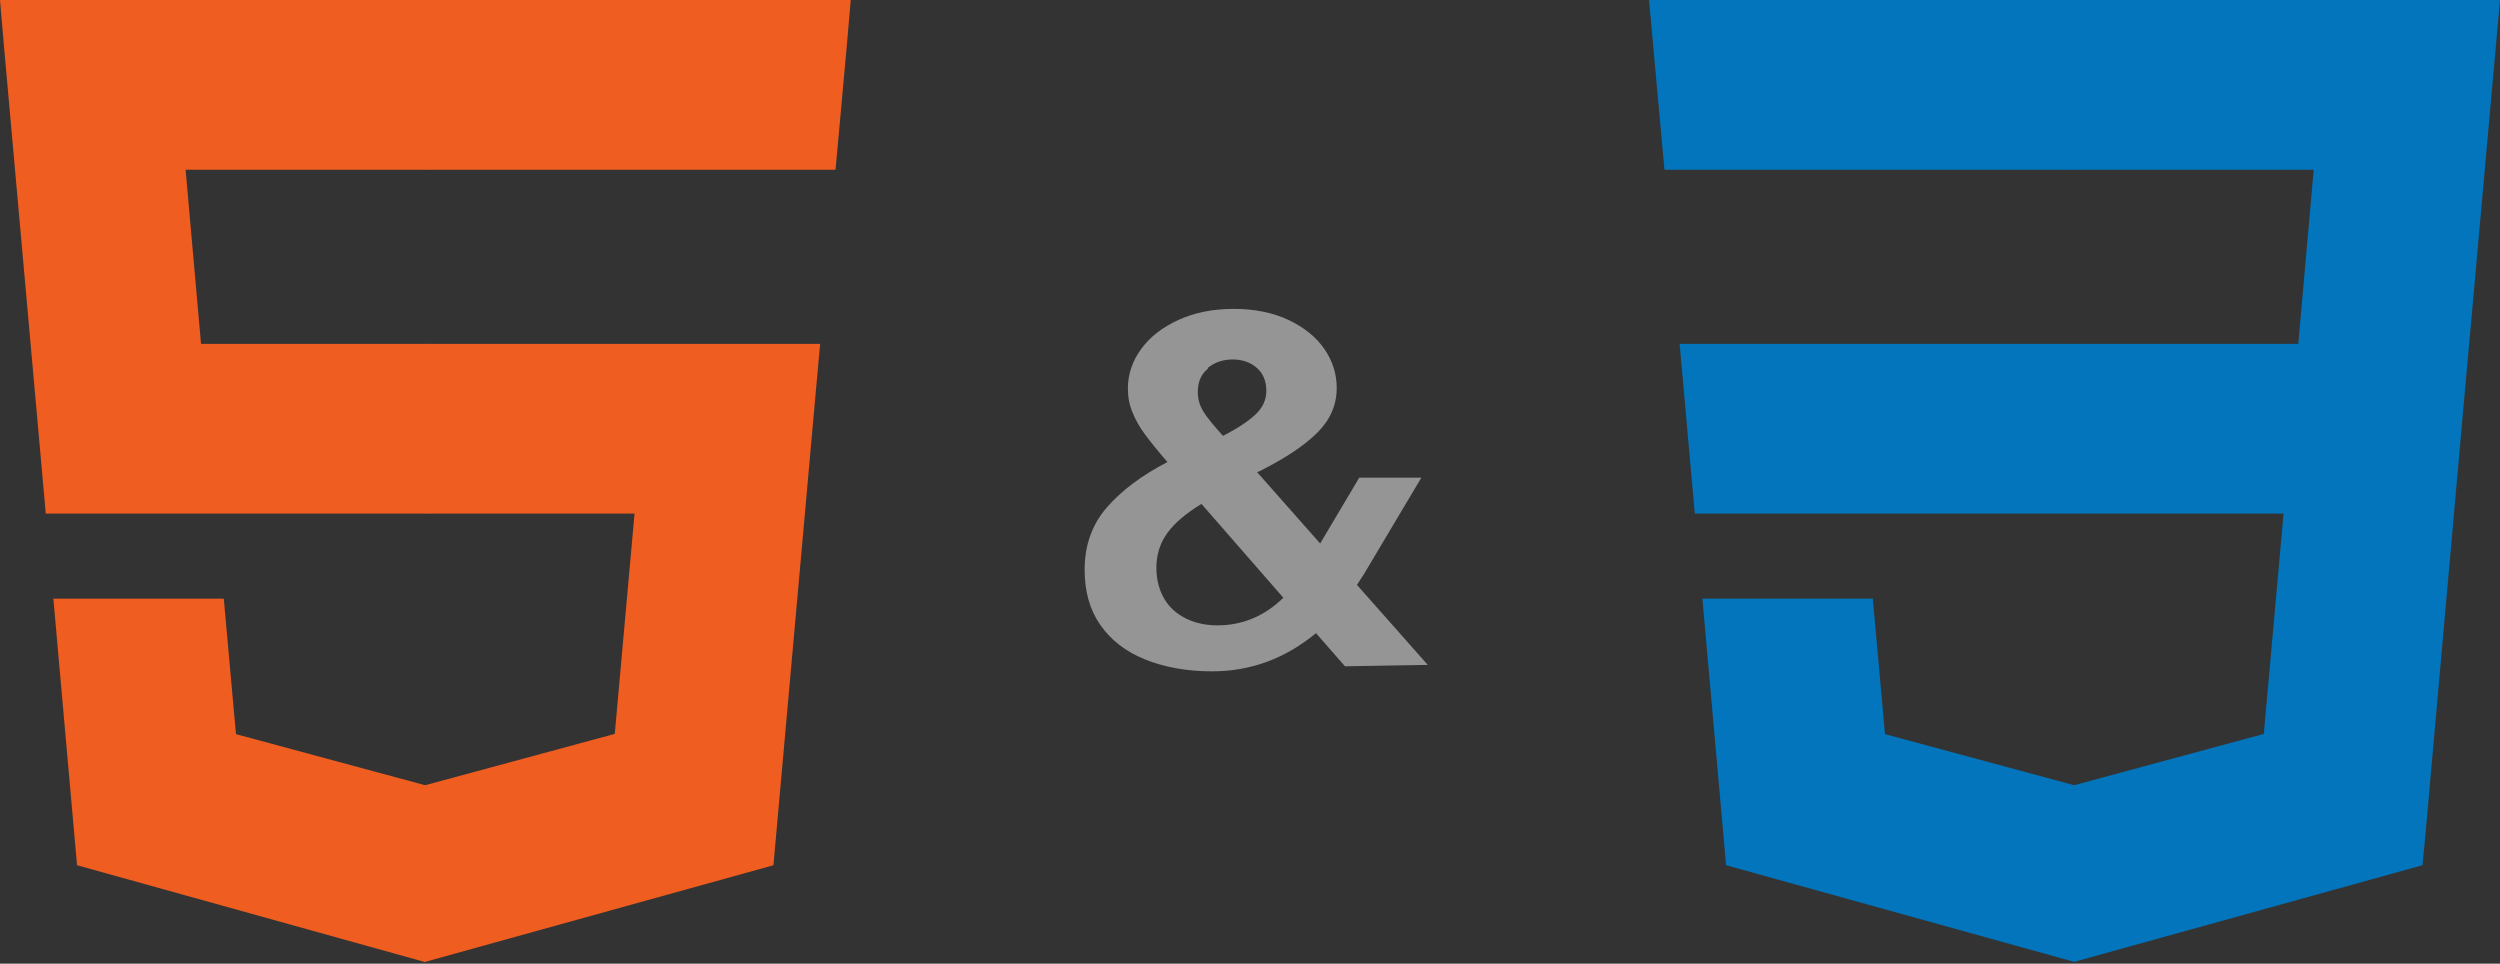
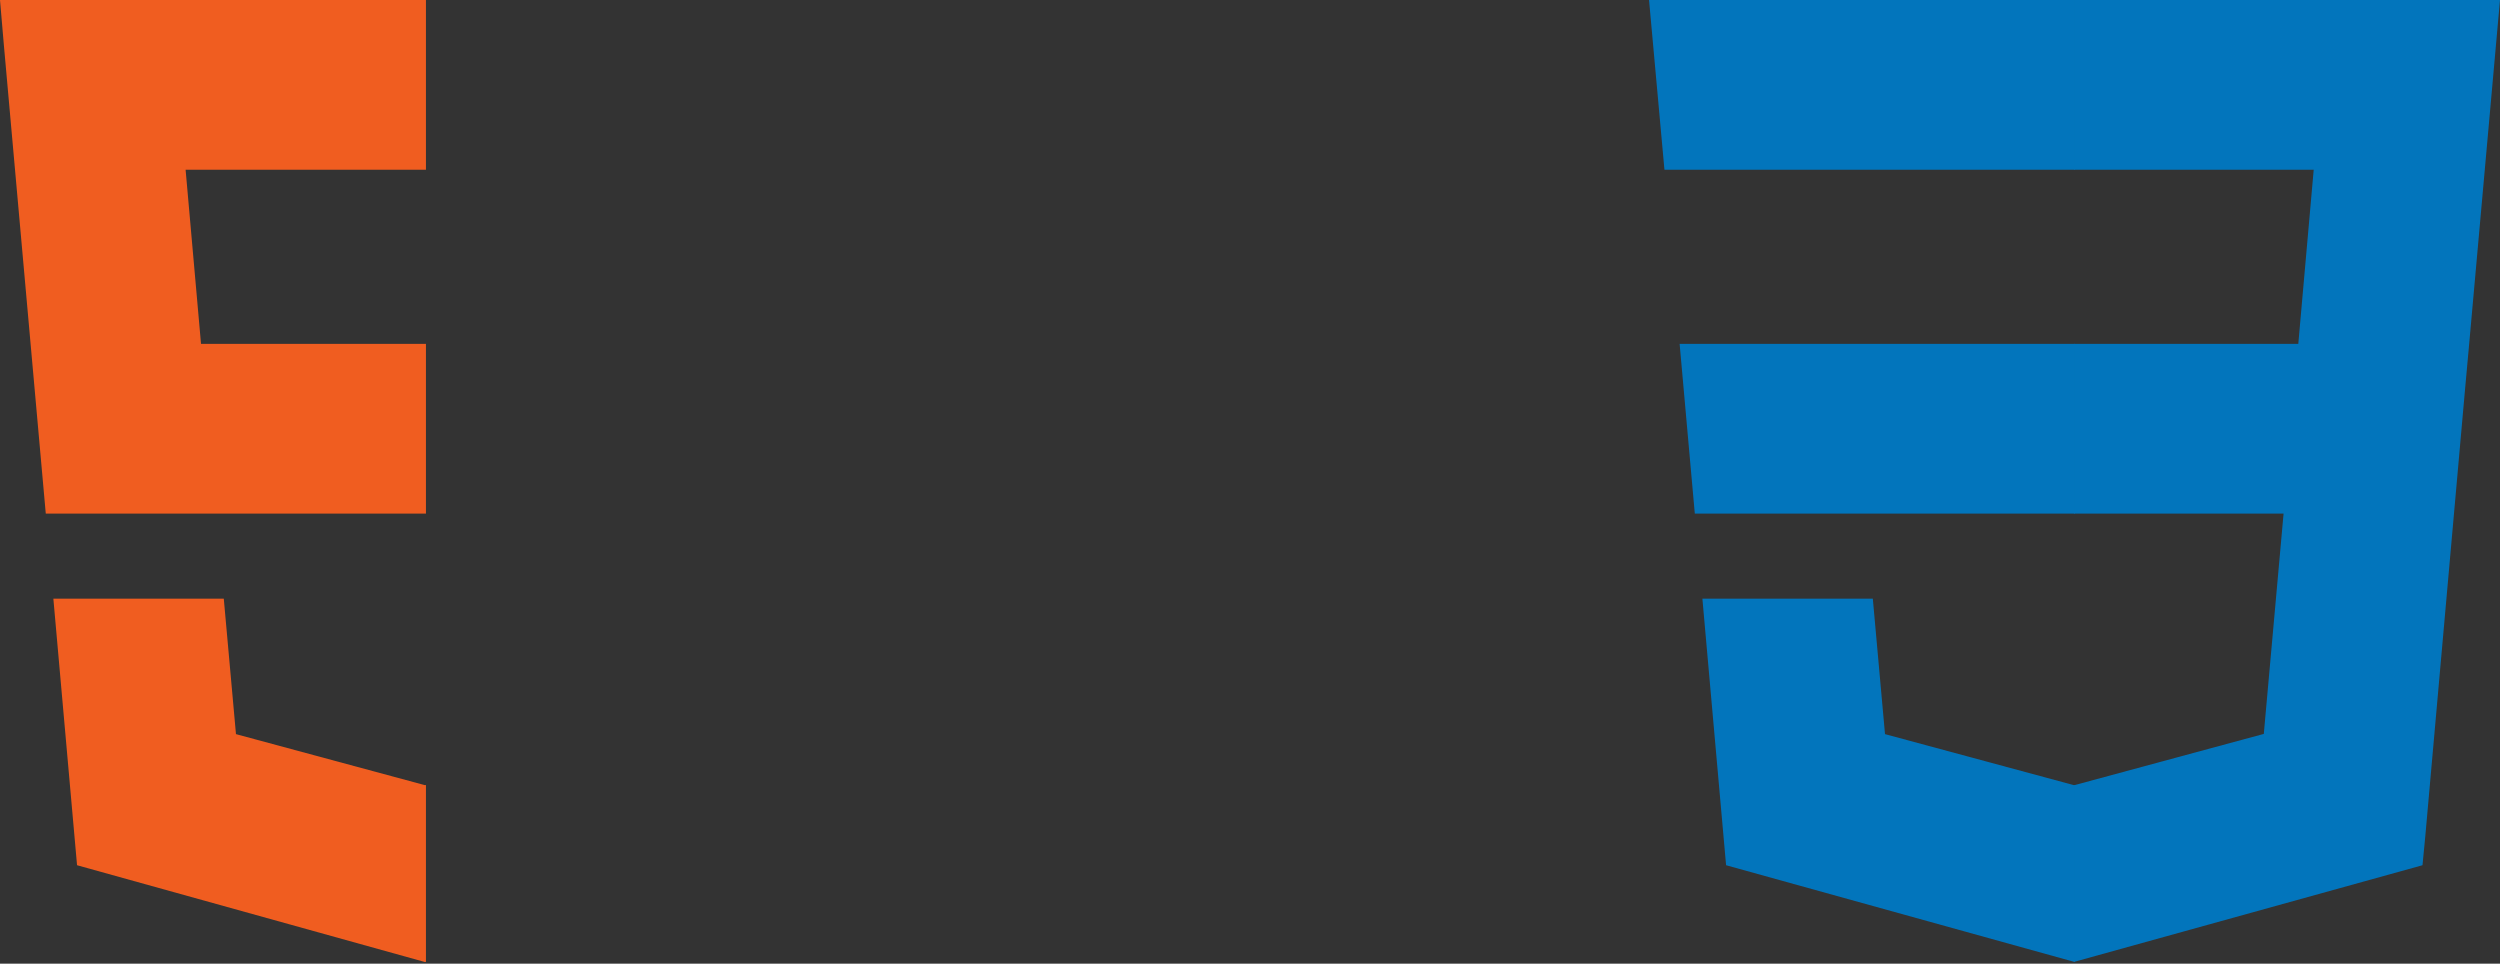
<svg xmlns="http://www.w3.org/2000/svg" width="1087" height="419" viewBox="0 0 1087 419" fill="none">
  <rect x="0" y="0" width="1087" height="419" fill="#333333" stroke="none" />
  <g style="mix-blend-mode:exclusion">
    <path d="M185.2 149.5H87.4L80.7 73.8H185.2V0H0L1.7 19.8L19.9 223.3H185.2V149.5ZM185.2 341.3L184.8 341.4L102.6 319.2L97.3 260.3H23.2L33.5 376.2L184.8 418.3L185.2 418.2V341.3Z" fill="#F05D20" />
-     <path d="M184.9 149.5V223.3H275.9L267.3 319.1L184.9 341.4V418.2L336.3 376.2L337.4 363.8L354.8 169.3L356.6 149.5H184.9ZM184.9 0V73.8H363.3L364.8 57.2L368.2 19.8L369.9 0H184.9Z" fill="#F05D20" />
-     <path opacity="0.8" d="M620.8 289.1L584.8 289.7L572.2 275.3C565.6 280.7 558.6 284.9 551 287.7C543.4 290.5 535.4 291.9 527 291.9C516 291.9 506.2 290.1 497.8 286.7C489.4 283.3 483 278.3 478.4 271.7C473.8 265.1 471.6 257.1 471.6 247.7C471.6 237.1 474.8 228.1 481.2 220.7C487.6 213.3 496.4 206.7 507.6 200.9C503.6 196.3 500.4 192.3 498 189.1C495.6 185.9 493.8 182.7 492.4 179.3C491 175.9 490.4 172.5 490.4 168.9C490.4 162.7 492.4 156.9 496.2 151.7C500 146.5 505.4 142.3 512.4 139.1C519.4 135.9 527.4 134.3 536.4 134.3C545.4 134.3 553.4 135.9 560.2 139.1C567 142.3 572.2 146.5 575.8 151.7C579.4 156.9 581.2 162.5 581.2 168.7C581.2 176.1 578.4 182.5 572.8 188.1C567.2 193.7 558.8 199.3 547.6 204.9L546.6 205.3L574 236.3L591 207.7H618L593 249.7L590 254.3L620.8 289.1ZM525.2 159.9V160.3C522.2 162.7 520.8 166.1 520.8 170.5C520.8 173.5 521.6 176.3 523.2 178.9C524.8 181.5 527.6 184.9 531.4 189.1L531.8 189.5C538 186.3 542.6 183.3 545.8 180.3C549 177.3 550.6 173.9 550.6 169.9C550.6 165.7 549.2 162.3 546.4 159.9C543.6 157.5 540.2 156.3 536 156.3C531.8 156.3 528.2 157.5 525.2 159.9ZM558 259.9L522.4 219.1C515.8 223.1 510.8 227.3 507.6 231.7C504.4 236.1 502.8 241.1 502.8 246.9C502.8 252.1 504 256.5 506.2 260.3C508.4 264.1 511.6 266.9 515.6 268.9C519.6 270.9 524.2 271.9 529.4 271.9C540.2 271.9 549.8 267.9 558 259.9Z" fill="white" fill-opacity="0.6" />
    <path d="M730.3 149.5L736.9 223.3H902.2V149.5H730.3ZM902.2 0.0H717L723.7 73.8H902.2V0.0ZM902.2 418.1V341.3L901.8 341.4L819.6 319.2L814.3 260.3H740.2L750.5 376.2L901.8 418.2L902.2 418.1Z" fill="#0275BC" />
    <path d="M992.9 223.3L984.3 319.1L901.9 341.4V418.2L1053.3 376.2L1054.5 363.8L1071.8 169.3L1073.6 149.5L1087 0.0H901.9V73.8H1006.0L999.3 149.5H901.9V223.3H992.9Z" fill="#0275BC" />
  </g>
</svg>